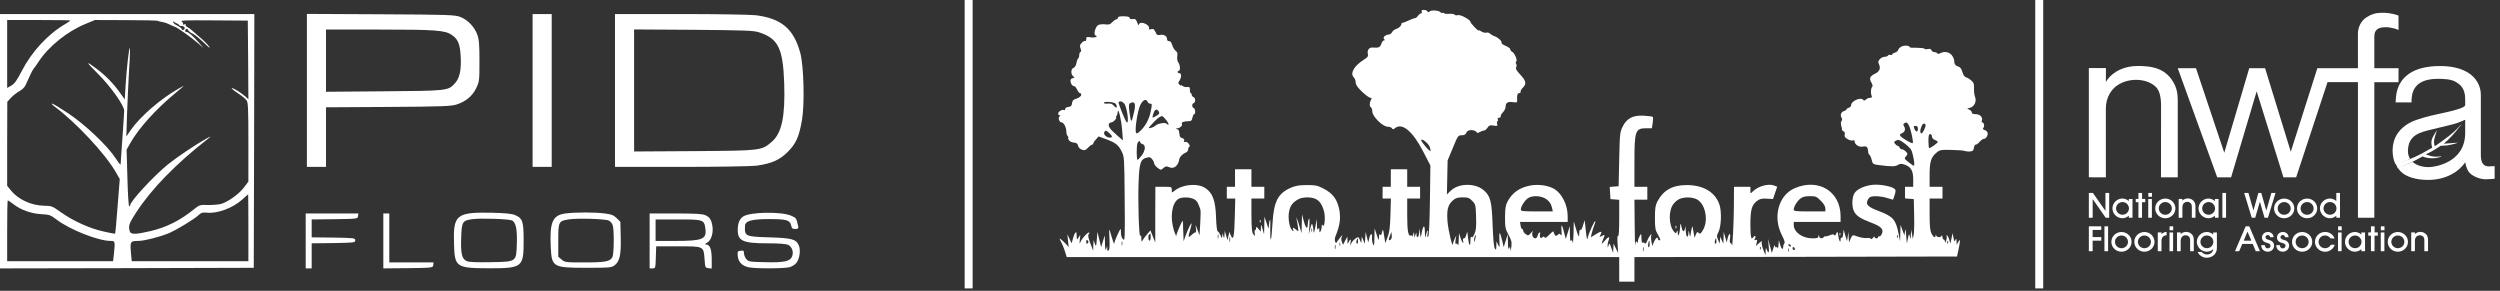
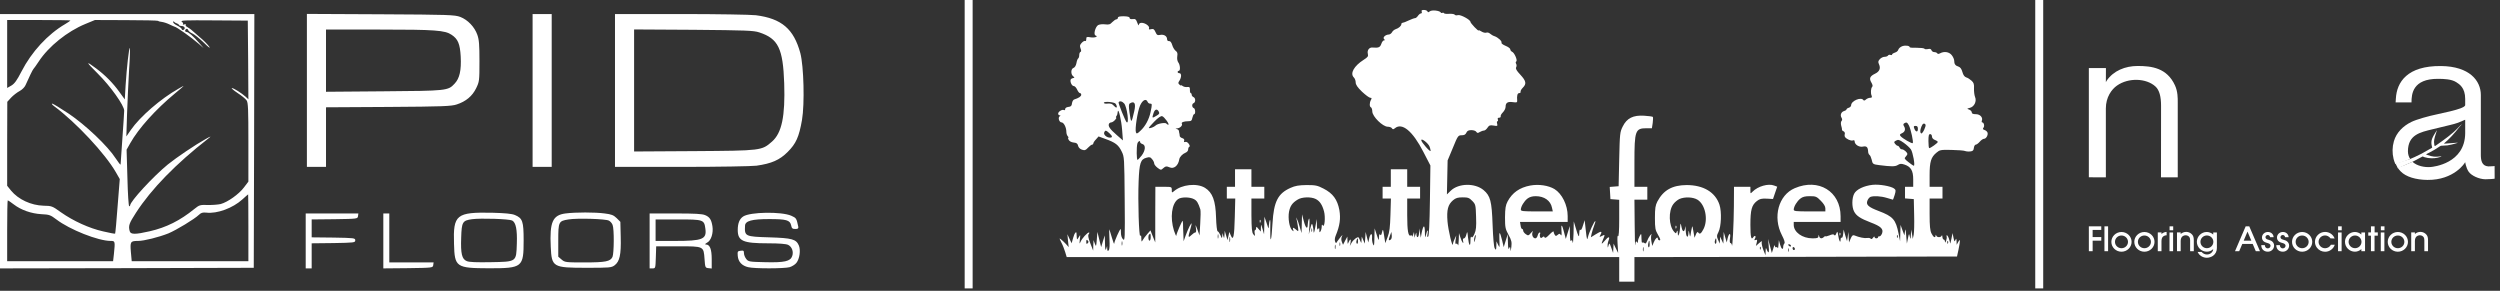
<svg xmlns="http://www.w3.org/2000/svg" fill="none" viewBox="0 0 447 52" height="52" width="447">
  <rect x="0" y="0" width="447" height="52" fill="#333333" stroke="none" />
  <path fill="white" d="M254.604 1.777C254.897 1.777 255.169 1.904 255.231 2.029C255.294 2.239 255.378 2.239 255.65 2.029C256.006 1.736 257.367 1.883 257.598 2.218C257.66 2.322 257.787 2.365 257.892 2.302C257.996 2.239 258.122 2.26 258.185 2.364C258.248 2.469 258.666 2.511 259.127 2.469C259.587 2.448 260.026 2.511 260.09 2.615C260.153 2.741 260.425 2.783 260.697 2.699C261.179 2.595 262.917 3.537 262.917 3.914C262.917 4.019 263.253 4.438 263.65 4.856C264.048 5.275 264.384 5.547 264.384 5.442C264.384 5.359 264.614 5.443 264.886 5.631C265.179 5.819 265.557 5.904 265.745 5.841C265.934 5.757 266.226 5.841 266.436 6.029C266.624 6.197 266.981 6.406 267.211 6.469C267.839 6.678 268.614 7.39 268.468 7.642C268.405 7.746 268.719 7.998 269.18 8.187C269.661 8.375 270.038 8.668 270.038 8.814C270.038 8.982 270.185 9.17 270.353 9.254C270.771 9.401 271.378 10.803 271.106 10.992C270.981 11.055 270.98 11.223 271.085 11.411C271.19 11.579 271.19 11.852 271.085 12.04C270.96 12.27 271.148 12.627 271.839 13.359C272.886 14.49 272.97 14.993 272.279 15.684C272.007 15.956 271.84 16.27 271.881 16.395C271.923 16.542 271.818 16.647 271.63 16.648C271.316 16.648 271.19 17.108 271.273 17.987C271.294 18.322 271.19 18.364 270.478 18.26C269.556 18.134 269.2 18.386 269.2 19.098C269.2 19.37 268.991 19.81 268.719 20.082C268.447 20.354 268.279 20.668 268.32 20.794C268.362 20.941 268.237 21.045 268.049 21.045C267.818 21.045 267.735 21.15 267.818 21.359C267.881 21.527 267.839 21.674 267.755 21.674C267.65 21.674 267.609 21.884 267.692 22.135C267.797 22.532 267.734 22.574 267.043 22.448C266.415 22.344 266.247 22.407 265.954 22.847C265.787 23.119 265.494 23.348 265.326 23.349C265.138 23.349 264.823 23.475 264.593 23.601C264.237 23.831 264.132 23.809 263.965 23.579C263.881 23.412 263.483 23.266 263.085 23.266C262.583 23.266 262.331 23.391 262.185 23.726C262.038 24.061 261.807 24.186 261.347 24.186C260.718 24.186 260.656 24.271 259.776 26.428L258.834 28.689L258.771 31.727L258.708 34.763L259.399 34.093C260.782 32.753 263.713 32.69 265.263 33.988C266.477 35.014 266.729 35.957 266.876 40.188C266.96 42.512 267.106 44.145 267.253 44.397C267.483 44.773 267.525 44.731 267.546 43.977L267.566 43.14L267.86 43.769C268.153 44.376 268.154 44.334 268.091 42.889C268.028 41.234 268.153 41.276 268.593 43.035L268.865 44.188L269.222 43.035L269.577 41.884L269.619 43.35C269.64 44.376 269.703 44.69 269.829 44.397C269.997 44.041 270.017 44.062 270.059 44.606C270.08 45.046 270.143 44.899 270.227 44.188C270.331 43.287 270.268 42.973 269.724 41.988C269.158 40.941 269.096 40.669 269.096 38.847C269.117 37.234 269.201 36.69 269.557 36.02C270.394 34.449 271.713 33.527 273.619 33.171C275.148 32.899 276.824 33.151 277.934 33.8C279.295 34.638 280.3 36.669 280.3 38.638V39.685H271.776L271.881 40.312C271.923 40.669 272.049 40.941 272.153 40.941C272.258 40.941 272.342 41.067 272.342 41.234C272.342 41.402 272.551 41.695 272.803 41.862C273.242 42.176 273.305 42.156 273.766 41.611C274.059 41.276 274.164 41.214 274.038 41.465C273.808 41.946 274.08 42.616 274.52 42.616C274.687 42.616 274.876 42.386 274.938 42.093C275.022 41.8 275.169 41.569 275.295 41.569C275.42 41.569 275.441 41.674 275.379 41.778C275.295 41.904 275.295 42.155 275.357 42.344C275.449 42.563 275.525 42.608 275.696 42.489L275.856 42.366C276.028 42.243 276.102 42.266 276.175 42.449C276.259 42.637 276.531 42.469 277.033 41.946C277.452 41.507 277.787 41.276 277.787 41.423C277.787 41.548 277.871 41.799 277.976 41.967C278.143 42.239 278.227 42.239 278.52 41.988C278.813 41.737 278.897 41.737 279.064 42.009C279.211 42.218 279.253 41.967 279.19 41.192C279.086 39.894 279.315 40.124 279.692 41.674L279.965 42.722L280.321 41.569L280.677 40.417L280.698 41.884C280.719 42.846 280.782 43.244 280.907 43.057C281.054 42.826 281.116 42.91 281.2 43.37C281.242 43.705 281.306 42.993 281.348 41.778L281.389 39.58L281.703 40.627C282.206 42.386 282.373 42.637 282.373 41.674C282.394 41.192 282.478 40.941 282.562 41.088C282.666 41.255 282.834 40.983 283.022 40.355L283.337 39.37L283.546 41.255C283.734 42.888 283.776 43.035 283.923 42.407C284.09 41.612 285.116 39.393 285.242 39.538C285.284 39.58 285.201 39.936 285.033 40.334C284.887 40.732 284.678 41.36 284.594 41.737L284.447 42.428L285.326 41.884C286.29 41.276 286.541 41.297 286.164 41.988C285.934 42.407 285.955 42.428 286.353 42.219C286.981 41.884 287.002 41.926 286.667 42.722C286.248 43.727 286.29 43.789 286.918 43.057C287.567 42.261 287.902 42.218 287.63 42.951C287.504 43.244 287.421 43.684 287.441 43.935C287.462 44.354 287.484 44.355 287.609 43.873C287.756 43.391 287.777 43.412 288.091 44.292L288.426 45.234L288.51 43.559L288.907 44.397L289.326 45.234L289.222 43.559C289.159 42.512 289.201 42.01 289.306 42.197C289.431 42.407 289.515 41.276 289.515 39.119V35.727L288.74 35.663L287.944 35.601L287.882 34.512L287.818 33.423L288.614 33.359L289.41 33.297L289.515 28.48C289.619 23.873 289.641 23.621 290.144 22.616C290.877 21.129 292.007 20.564 293.976 20.689C294.75 20.731 295.44 20.836 295.525 20.898C295.588 20.961 295.568 21.464 295.505 21.987L295.358 22.93H294.416C292.385 22.93 292.237 23.328 292.237 29.024V33.401H294.541V35.705H292.237L292.279 40.145C292.3 42.596 292.342 44.229 292.384 43.789C292.447 43.182 292.531 43.035 292.678 43.266C292.824 43.496 292.866 43.475 292.866 43.14C292.866 42.909 293.012 42.49 293.18 42.197C293.473 41.674 293.473 41.695 293.494 42.596C293.494 43.098 293.557 43.454 293.641 43.392C293.703 43.308 293.892 43.349 294.018 43.454C294.227 43.622 294.332 43.517 294.499 43.099C294.604 42.785 294.855 42.323 295.044 42.093C295.316 41.758 295.358 41.737 295.253 42.051C295.19 42.239 295.191 42.763 295.274 43.182L295.421 43.977L295.693 43.328C295.987 42.595 296.426 42.219 296.426 42.68C296.426 42.826 296.573 42.973 296.72 42.973C296.95 42.972 296.886 42.721 296.468 42.009C295.965 41.13 295.902 40.857 295.902 38.951C295.902 37.213 295.987 36.711 296.343 36.02C297.432 33.988 299.003 33.109 301.558 33.088C304.552 33.088 306.688 34.344 307.442 36.605C307.861 37.883 307.757 40.523 307.254 41.507C306.94 42.114 306.918 42.261 307.19 42.868L307.484 43.559L307.526 42.931L307.567 42.303L307.84 42.931L308.133 43.559L308.175 42.512L308.196 41.465L308.469 42.407L308.74 43.35L308.888 42.658C309.139 41.611 309.495 41.548 309.327 42.574C309.243 43.119 309.285 43.454 309.411 43.454C309.516 43.455 309.641 43.622 309.662 43.81C309.746 44.814 309.998 39.999 310.019 36.899L310.039 33.401H312.971V34.03C312.971 34.658 312.971 34.658 313.369 34.26C314.332 33.297 316.175 32.773 317.201 33.171L317.767 33.381L317.39 34.47L317.013 35.58L315.882 35.517C314.961 35.475 314.625 35.559 314.144 35.935C313.201 36.669 312.971 37.507 312.971 40.208C312.971 42.386 313.118 43.015 313.495 42.407C313.746 42.009 314.039 42.197 313.809 42.616C313.62 42.951 313.641 42.994 313.913 42.91C314.185 42.806 314.227 42.889 314.102 43.37L313.955 43.977L314.542 43.454C314.961 43.098 315.087 43.036 315.003 43.287C314.94 43.476 315.065 44.083 315.274 44.648L315.673 45.653L315.693 44.92C315.714 44.271 315.736 44.229 315.903 44.648C316.238 45.464 316.364 45.193 316.238 43.915L316.134 42.722L316.469 43.977L316.804 45.234L317.076 44.397C317.202 43.936 317.328 43.727 317.349 43.935C317.37 44.145 317.453 44.271 317.558 44.208C317.662 44.124 317.809 44.208 317.851 44.334C317.913 44.48 317.976 44.229 317.997 43.769L318.061 42.931L318.27 43.705C318.5 44.543 318.835 44.773 318.835 44.124C318.835 43.915 318.94 43.643 319.045 43.538C319.191 43.391 319.044 42.909 318.604 42.051C316.929 38.805 317.998 34.889 320.888 33.653C325.16 31.81 329.097 34.219 329.097 38.68V39.685H320.72V40.208C320.72 41.507 322.249 42.616 324.071 42.616C324.909 42.616 325.118 42.553 325.139 42.239C325.16 41.904 325.181 41.904 325.265 42.239C325.369 42.679 325.767 42.721 326.123 42.365C326.269 42.219 326.375 42.177 326.375 42.239C326.375 42.323 326.71 42.239 327.087 42.093C327.631 41.862 327.861 41.842 327.966 42.03C328.071 42.177 328.197 42.093 328.322 41.758C328.532 41.297 328.553 41.318 328.679 42.135C328.825 43.119 329.097 43.58 329.097 42.847C329.097 42.596 329.181 42.428 329.286 42.512C329.412 42.574 329.516 42.26 329.558 41.842L329.642 41.046L329.935 42.093L330.249 43.119L330.375 42.303L330.5 41.465L330.542 42.407L330.605 43.35L330.898 42.658C331.129 42.114 331.296 41.988 331.568 42.093C332.448 42.449 333.391 42.638 333.852 42.554C334.124 42.512 334.396 42.554 334.479 42.68C334.563 42.805 334.731 42.742 334.898 42.512C335.045 42.281 335.171 42.24 335.171 42.365C335.171 42.512 335.317 42.616 335.484 42.616C335.652 42.616 335.799 42.533 335.799 42.407C335.799 42.303 335.903 42.219 336.05 42.261C336.175 42.282 336.385 42.051 336.511 41.737C336.804 40.941 336.302 40.46 334.459 39.769C332.658 39.078 331.904 38.596 331.506 37.8C331.087 37.004 331.108 35.434 331.526 34.638C331.924 33.863 333.286 33.213 334.836 33.046C336.03 32.92 338.04 33.276 338.647 33.694C338.983 33.946 339.003 34.072 338.772 34.847C338.627 35.305 338.481 35.701 338.459 35.705C338.438 35.705 337.956 35.559 337.391 35.392C336.302 35.056 335.024 34.994 334.438 35.203C334.249 35.287 333.998 35.58 333.894 35.873C333.6 36.606 334.061 37.025 335.883 37.716C338.48 38.7 338.961 39.245 339.464 41.758L339.736 43.14L339.82 40.208L340.155 41.15L340.511 42.093L340.616 41.36C340.679 40.795 340.741 40.983 340.825 42.093L340.951 43.559L341.14 42.616C341.328 41.695 341.328 41.696 341.475 42.303C341.6 42.868 341.621 42.847 341.663 41.988L341.726 41.046L341.872 41.884L341.998 42.722L342.166 41.988C342.25 41.59 342.291 39.977 342.249 38.428L342.187 35.601L341.411 35.538L340.616 35.475V33.401H342.082V32.062C342.082 30.512 341.663 29.8 340.511 29.423C339.945 29.235 339.715 29.255 339.317 29.506C338.857 29.799 338.186 29.8 336.029 29.527C334.877 29.381 334.815 29.338 334.647 28.521C334.564 28.166 334.396 27.789 334.271 27.705C334.145 27.621 334.019 27.349 334.019 27.077C333.977 26.282 333.747 26.071 333.056 26.218C332.385 26.343 331.61 25.841 331.61 25.275C331.61 25.087 331.484 25.025 331.296 25.108C330.961 25.234 330.165 24.878 329.893 24.501C329.809 24.375 329.789 24.145 329.852 23.956C329.893 23.768 329.809 23.558 329.621 23.475C329.454 23.412 329.328 23.286 329.349 23.202C329.369 23.118 329.307 22.762 329.202 22.448C329.118 22.092 329.139 21.758 329.265 21.632C329.411 21.485 329.411 21.296 329.265 21.045C328.972 20.584 329.202 19.998 329.726 19.852C329.956 19.789 330.145 19.663 330.145 19.579C330.145 19.474 330.333 19.327 330.563 19.265C330.794 19.202 330.982 18.993 330.982 18.825C330.983 18.029 332.783 17.276 333.181 17.904C333.264 18.03 333.433 17.987 333.621 17.799C333.81 17.631 334.145 17.485 334.375 17.485C334.689 17.485 334.752 17.401 334.647 17.108C334.438 16.648 334.501 15.768 334.752 15.517C334.878 15.391 334.815 15.118 334.605 14.763C334.166 14.03 334.333 13.631 335.233 13.191C336.05 12.814 336.302 12.228 335.967 11.495C335.778 11.097 335.799 10.909 336.113 10.574C336.323 10.344 336.699 10.155 336.972 10.155C337.244 10.155 337.516 10.05 337.579 9.925C337.663 9.799 337.851 9.758 338.019 9.82C338.186 9.883 338.312 9.841 338.312 9.736C338.312 9.632 338.542 9.485 338.814 9.401C339.087 9.339 339.359 9.107 339.422 8.877C339.485 8.668 339.778 8.396 340.092 8.271C340.657 8.061 341.453 8.165 341.453 8.438C341.453 8.521 342.019 8.563 342.71 8.542C343.401 8.542 344.009 8.605 344.093 8.71C344.156 8.814 344.428 8.835 344.721 8.772C345.077 8.689 345.265 8.752 345.349 8.982C345.412 9.171 345.642 9.317 345.852 9.317C346.082 9.317 346.312 9.422 346.375 9.526C346.459 9.673 346.626 9.673 346.898 9.526C347.631 9.129 348.511 9.275 348.972 9.861C349.223 10.175 349.412 10.616 349.412 10.867C349.412 11.453 349.621 11.746 350.187 11.914C350.501 12.019 350.731 12.333 350.878 12.878C351.025 13.422 351.255 13.736 351.569 13.841C351.821 13.904 352.24 14.177 352.512 14.428C352.909 14.784 352.993 15.056 352.951 15.81C352.93 16.333 353.014 17.024 353.14 17.338C353.475 18.113 352.993 19.098 352.197 19.286C351.653 19.433 351.653 19.433 352.093 19.601C352.344 19.705 352.553 19.914 352.554 20.102C352.554 20.312 352.763 20.417 353.286 20.417C354.04 20.417 354.585 21.003 354.354 21.59C354.292 21.757 354.333 21.883 354.417 21.883C354.731 21.883 354.878 22.553 354.647 22.825C354.48 23.035 354.522 23.139 354.836 23.244C355.045 23.307 355.296 23.516 355.359 23.684C355.527 24.102 355.129 24.815 354.752 24.815C354.563 24.816 354.229 25.046 353.978 25.339C353.726 25.632 353.412 25.862 353.266 25.862C353.119 25.862 352.973 26.114 352.931 26.428C352.889 26.888 352.742 27.035 352.281 27.077C351.946 27.119 351.527 27.077 351.339 26.993C351.129 26.909 350.061 26.826 348.909 26.805C346.982 26.763 346.815 26.805 346.229 27.308C345.265 28.103 345.014 28.92 345.014 31.308V33.401H347.317V35.496H345.014V38.281C345.014 40.417 345.097 41.256 345.349 41.737C345.684 42.428 346.04 42.616 346.082 42.135C346.082 41.925 346.124 41.925 346.208 42.135C346.334 42.491 347.045 42.491 347.171 42.135C347.234 42.009 347.297 42.093 347.297 42.344C347.318 42.616 347.423 42.826 347.527 42.826C347.653 42.827 347.736 42.993 347.757 43.182C347.757 43.454 347.82 43.412 347.967 43.057C348.071 42.764 348.113 42.408 348.051 42.261C348.009 42.093 348.051 42.03 348.155 42.093C348.26 42.156 348.448 42.512 348.532 42.889L348.721 43.559L348.93 42.616L349.118 41.674L349.286 42.512C349.433 43.203 349.495 43.287 349.621 42.931C349.768 42.575 349.81 42.616 349.831 43.14L349.852 43.769L350.145 43.245C350.521 42.596 350.522 42.952 350.187 44.606L349.914 45.862L321.076 45.926L292.237 45.968V50.365H289.515V45.968H190.728L190.455 45.066C190.308 44.585 190.015 43.81 189.764 43.35C189.366 42.554 189.366 42.533 189.743 42.826C189.953 42.994 190.35 43.371 190.622 43.664L191.083 44.188L190.958 43.035L190.853 41.884L191.229 42.7L191.606 43.496L191.879 42.532C192.109 41.653 192.507 41.193 192.486 41.82C192.486 41.967 192.507 42.281 192.528 42.512C192.57 42.889 192.592 42.889 192.885 42.407C193.178 41.905 193.199 41.905 193.073 42.826C192.99 43.622 193.01 43.684 193.198 43.245C193.449 42.638 194.413 41.57 194.706 41.569C194.811 41.569 194.79 41.695 194.664 41.862C194.497 42.072 194.56 42.47 194.937 43.476L195.46 44.815L195.481 43.873L195.523 42.931L195.754 43.559C195.984 44.166 196.005 44.124 196.109 42.826L196.214 41.465L196.549 42.826L196.885 44.188L197.198 43.14L197.533 42.093L197.575 43.559C197.596 44.627 197.659 44.878 197.785 44.501L197.952 43.977L197.974 44.501C197.995 44.878 198.057 44.941 198.225 44.773C198.392 44.606 198.434 43.915 198.371 42.742C198.329 41.759 198.308 40.964 198.329 41.004C198.371 41.025 198.581 41.716 198.812 42.512C199.042 43.328 199.23 43.768 199.23 43.517C199.252 43.138 200.214 40.942 200.382 40.941C200.403 40.941 200.424 41.276 200.424 41.674C200.424 42.093 200.57 42.575 200.801 42.784C201.136 43.119 201.157 42.783 201.094 35.601C201.031 28.188 201.031 28.04 200.55 27.077C199.984 25.904 199.419 25.485 197.681 24.856L196.424 24.396L195.963 24.92C195.691 25.192 195.482 25.526 195.481 25.652C195.481 25.757 195.376 25.862 195.271 25.862C195.146 25.863 194.811 26.113 194.539 26.406C194.12 26.867 193.953 26.93 193.45 26.763C193.094 26.637 192.822 26.365 192.759 26.051C192.675 25.674 192.486 25.527 191.963 25.485C191.565 25.444 191.209 25.255 191.083 25.004C190.957 24.794 190.937 24.605 191.021 24.605C191.104 24.605 191.062 24.501 190.916 24.355C190.769 24.208 190.664 23.852 190.664 23.559C190.664 22.784 190.204 21.883 189.806 21.883C189.387 21.883 189.115 21.024 189.471 20.794C189.659 20.668 189.659 20.626 189.471 20.626C189.324 20.626 189.198 20.48 189.198 20.312C189.198 19.957 189.952 19.496 190.245 19.684C190.371 19.746 190.455 19.663 190.455 19.495C190.455 19.307 190.686 19.16 191.021 19.118C191.481 19.076 191.628 18.93 191.67 18.47C191.712 18.135 191.9 17.82 192.089 17.778C192.884 17.527 193.324 17.234 193.324 16.94C193.324 16.773 193.219 16.648 193.094 16.648C192.968 16.648 192.737 16.354 192.591 16.019C192.423 15.663 192.172 15.391 192.005 15.391C191.565 15.391 191.188 14.322 191.544 14.092C191.69 14.008 191.921 13.925 192.025 13.925C192.151 13.925 192.089 13.799 191.9 13.652C191.419 13.296 191.46 12.292 191.941 12.145C192.172 12.061 192.382 11.726 192.466 11.286C192.529 10.889 192.675 10.511 192.779 10.448C192.884 10.385 192.968 10.113 192.968 9.841C192.968 9.569 193.073 9.317 193.198 9.275C193.345 9.234 193.345 9.024 193.198 8.647C193.031 8.208 193.073 8.019 193.408 7.663C193.638 7.412 193.91 7.265 194.036 7.327C194.141 7.411 194.225 7.244 194.225 6.992C194.225 6.574 194.309 6.553 195.041 6.679C195.795 6.783 196.444 6.532 195.879 6.344C195.46 6.197 195.858 4.752 196.36 4.479C196.591 4.354 197.157 4.291 197.597 4.354C198.267 4.437 198.497 4.375 198.874 3.956C199.146 3.684 199.481 3.453 199.628 3.453C199.754 3.453 199.879 3.327 199.879 3.181C199.879 2.971 200.194 2.908 200.927 2.908C201.639 2.929 201.974 3.014 201.974 3.202C201.974 3.39 202.183 3.453 202.539 3.411C203 3.348 203.125 3.453 203.355 4.081C203.502 4.479 203.628 4.647 203.628 4.438C203.649 4.207 203.817 4.081 204.131 4.081C204.759 4.081 205.597 4.689 205.45 5.045C205.366 5.275 205.45 5.317 205.827 5.212C206.225 5.128 206.371 5.213 206.602 5.736C206.832 6.26 206.958 6.343 207.461 6.238C208.131 6.113 208.675 6.469 208.675 7.014C208.675 7.244 208.822 7.37 209.031 7.349C209.262 7.328 209.45 7.579 209.597 8.061C209.701 8.458 209.995 8.919 210.204 9.087C210.518 9.296 210.581 9.547 210.497 10.05C210.434 10.49 210.497 10.888 210.665 11.14C211.021 11.58 211.084 12.668 210.77 12.668C210.665 12.668 210.561 12.752 210.561 12.878C210.561 12.982 210.707 13.087 210.874 13.087C211.272 13.087 211.272 13.799 210.896 14.406C210.623 14.804 210.623 14.909 210.896 15.14C211.063 15.286 211.188 15.348 211.188 15.265C211.189 15.202 211.314 15.244 211.481 15.391C211.649 15.516 212.005 15.6 212.277 15.559C212.675 15.517 212.759 15.579 212.759 16.061C212.738 16.395 212.822 16.647 212.905 16.648C212.989 16.648 213.073 16.773 213.073 16.94C213.073 17.108 213.22 17.276 213.388 17.359C213.76 17.497 213.802 18.204 213.479 18.413L213.35 18.477C213.077 18.651 213.116 19.21 213.45 19.328C213.743 19.412 213.785 20.417 213.513 20.417C213.408 20.418 213.283 20.689 213.199 21.045C213.095 21.569 212.989 21.674 212.466 21.674C211.67 21.674 211.168 21.883 211.314 22.113C211.503 22.427 210.979 22.93 210.477 22.951C210.121 22.972 210.12 22.993 210.413 23.077C210.602 23.119 210.79 23.287 210.79 23.412C210.811 23.558 210.832 23.747 210.874 23.872C210.895 23.977 210.937 24.186 210.938 24.333C210.958 24.459 211.168 24.647 211.419 24.71C211.691 24.794 211.796 24.962 211.733 25.171C211.65 25.401 211.692 25.444 211.922 25.381C212.089 25.297 212.361 25.444 212.55 25.716C212.715 25.954 212.767 26.144 212.693 26.216L212.615 26.263C212.525 26.334 212.445 26.519 212.445 26.721C212.445 26.951 212.235 27.203 211.963 27.308C211.439 27.517 210.916 28.062 210.854 28.48C210.686 29.611 209.89 30.26 209.136 29.925C208.571 29.674 208.382 29.716 207.963 30.093C207.607 30.428 207.544 30.428 206.979 30.009C206.644 29.758 206.372 29.402 206.371 29.234C206.371 29.046 206.204 28.689 205.994 28.459C205.701 28.082 205.534 28.041 204.969 28.208C203.943 28.48 203.712 29.129 203.586 32.417C203.439 35.977 203.649 42.532 203.879 42.155C204.004 41.988 204.067 42.135 204.067 42.616C204.088 43.265 204.11 43.308 204.319 42.931C204.445 42.7 204.801 42.219 205.136 41.842L205.701 41.192L206.12 42.261L206.56 43.35V38.365L206.581 33.401H208.047C209.492 33.401 209.513 33.402 209.513 33.967C209.513 34.469 209.534 34.49 209.89 34.197C211.272 32.983 213.995 32.689 215.461 33.59C216.801 34.428 217.346 35.873 217.43 38.889C217.472 40.25 217.597 41.36 217.723 41.36C217.827 41.361 218.037 41.674 218.204 42.03C218.476 42.679 218.497 42.7 218.539 42.197L218.561 41.674L218.728 42.197C218.874 42.679 218.896 42.658 218.938 41.988L218.979 41.255L219.481 42.931L219.649 42.197L219.796 41.465L220.068 42.093C220.508 43.161 220.697 42.323 220.78 38.805L220.864 35.496H219.356V33.401H220.822V30.26H223.754V33.401H226.058V35.496H223.754V38.47C223.775 40.878 223.838 41.549 224.089 41.884C224.424 42.282 224.425 42.281 224.341 41.737C224.278 41.402 224.32 41.151 224.403 41.15C224.508 41.15 224.592 40.983 224.592 40.773C224.613 40.48 224.676 40.501 225.011 40.92L225.43 41.401L225.45 40.711C225.471 40.02 225.472 40.02 225.744 40.941L226.016 41.884L226.058 40.312L226.079 38.742L226.477 39.894C226.833 41.004 226.854 41.025 226.875 40.312C226.896 39.915 226.98 39.475 227.063 39.328C227.147 39.204 227.168 39.958 227.126 41.004C227.105 42.071 227.126 42.867 227.23 42.784C227.314 42.7 227.44 41.422 227.523 39.935C227.754 36.04 228.487 34.595 230.749 33.59C231.587 33.213 232.215 33.109 233.618 33.088C235.21 33.088 235.545 33.151 236.634 33.716C238.33 34.575 239.126 35.684 239.482 37.569C239.734 39.077 239.566 40.334 238.833 42.114C238.666 42.491 238.623 42.931 238.707 43.161C238.875 43.559 238.875 43.559 239.105 43.161C239.252 42.952 239.524 42.575 239.733 42.323C240.089 41.925 240.089 41.926 239.922 42.303C239.796 42.575 239.796 42.91 239.922 43.245L240.132 43.769L240.509 43.035L240.906 42.303L240.928 43.035C240.949 43.684 240.969 43.727 241.137 43.287C241.409 42.638 241.618 42.7 241.472 43.412L241.347 43.977L241.66 43.412C241.953 42.868 242.749 42.282 242.917 42.449C242.959 42.492 243.084 42.763 243.21 43.035C243.419 43.559 243.419 43.559 243.44 42.931L243.482 42.303L244.027 43.559L244.11 42.512L244.174 41.465L244.404 42.407L244.655 43.35L244.802 42.658C245.011 41.716 245.367 41.569 245.325 42.428C245.283 42.826 245.368 43.371 245.493 43.664C245.681 44.103 245.723 43.914 245.744 42.512L245.786 40.836L246.163 41.988C246.519 43.098 246.541 43.098 246.562 42.407C246.582 41.925 246.645 41.779 246.771 41.946C246.896 42.156 247.001 42.03 247.105 41.527C247.273 40.878 247.294 40.899 247.482 42.155L247.692 43.476L248.11 42.365C248.445 41.507 248.55 40.627 248.613 38.386L248.697 35.496H247.21V33.401H248.677V30.26H251.608V33.401H253.912V35.496H251.608V38.449C251.608 41.255 251.797 42.365 252.258 42.093C252.362 42.009 252.446 42.093 252.467 42.239C252.488 42.386 252.572 42.281 252.655 41.988L252.823 41.465L252.907 42.512L253.074 41.988C253.242 41.486 253.242 41.486 253.263 41.926C253.305 42.721 253.703 42.449 253.724 41.611L253.766 40.836L253.891 41.674L254.038 42.512L254.185 41.674C254.478 40.187 254.75 40.083 254.771 41.465C254.791 42.553 254.812 42.616 254.959 42.03C255.168 41.088 255.419 40.899 255.252 41.8C255.147 42.323 255.169 42.449 255.357 42.303C255.504 42.156 255.608 40.062 255.671 35.831L255.755 29.59L254.498 27.16C252.592 23.433 250.687 21.862 249.409 22.93C249.116 23.16 249.032 23.16 248.886 22.951C248.802 22.784 248.446 22.658 248.132 22.658C247.231 22.658 245.388 20.836 245.367 19.936C245.367 19.579 245.241 19.244 245.137 19.202C244.844 19.097 244.844 18.406 245.116 17.883C245.304 17.569 245.263 17.485 245.012 17.485C244.823 17.485 244.153 16.982 243.524 16.395C242.708 15.6 242.394 15.139 242.394 14.721C242.394 14.428 242.247 14.008 242.059 13.841C241.347 13.129 242.1 11.788 243.817 10.699C244.571 10.218 244.676 10.071 244.571 9.632C244.404 8.983 244.823 8.437 245.409 8.5C246.498 8.584 246.749 8.479 246.979 7.852C247.084 7.496 247.315 7.223 247.44 7.223C247.65 7.223 247.65 7.16 247.462 6.972C247.19 6.699 247.713 6.197 248.299 6.176C248.508 6.176 248.76 5.988 248.886 5.778C248.99 5.548 249.304 5.296 249.556 5.212C250.1 5.044 250.562 4.626 250.562 4.312C250.562 4.186 250.666 4.081 250.771 4.081C250.896 4.081 251.399 3.893 251.859 3.663C252.341 3.433 252.865 3.244 253.012 3.244C253.14 3.244 253.332 3.099 253.477 2.909L253.594 2.741C253.738 2.551 253.93 2.406 254.059 2.406C254.205 2.406 254.268 2.259 254.205 2.092C254.1 1.862 254.227 1.777 254.604 1.777ZM319.819 44.438C319.757 44.313 319.715 44.418 319.715 44.711C319.715 45.004 319.757 45.108 319.819 44.962C319.861 44.836 319.861 44.585 319.819 44.438ZM293.851 44.228C293.788 44.103 293.745 44.25 293.745 44.605C293.745 44.941 293.788 45.067 293.851 44.857C293.892 44.669 293.892 44.375 293.851 44.228ZM320.72 44.188C320.615 44.125 320.511 44.209 320.511 44.376C320.511 44.564 320.615 44.711 320.72 44.711C320.845 44.711 320.93 44.627 320.93 44.523C320.93 44.397 320.845 44.25 320.72 44.188ZM314.771 44.145C314.709 44.062 314.646 44.188 314.667 44.418C314.667 44.648 314.73 44.71 314.793 44.543C314.856 44.396 314.834 44.208 314.771 44.145ZM238.771 43.81C238.708 43.685 238.665 43.831 238.665 44.188C238.665 44.523 238.708 44.648 238.771 44.438C238.812 44.25 238.812 43.957 238.771 43.81ZM294.96 43.685C294.96 42.889 294.835 42.847 294.709 43.559C294.646 43.852 294.688 44.145 294.771 44.208C294.876 44.271 294.96 44.02 294.96 43.685ZM319.861 43.664C319.736 43.664 319.715 43.747 319.777 43.873C319.84 43.978 320.008 44.082 320.112 44.082C320.238 44.082 320.259 43.978 320.196 43.873C320.133 43.747 319.966 43.664 319.861 43.664ZM239.607 43.391C239.545 43.266 239.503 43.37 239.503 43.663C239.503 43.956 239.545 44.061 239.607 43.915C239.649 43.789 239.649 43.537 239.607 43.391ZM200.654 43.182C200.592 43.056 200.549 43.203 200.549 43.559C200.549 43.894 200.591 44.02 200.654 43.81C200.696 43.622 200.696 43.328 200.654 43.182ZM261.535 35.287C260.656 35.287 260.299 35.392 259.797 35.81C258.896 36.585 258.645 37.528 258.812 39.58C258.938 41.151 259.713 44.417 259.776 43.664C259.776 43.497 259.922 43.057 260.09 42.722L260.384 42.093L260.258 42.91C260.174 43.455 260.216 43.685 260.362 43.58C260.488 43.517 260.635 43.622 260.677 43.81C260.74 44.02 260.802 43.622 260.823 42.931L260.865 41.674L261.116 42.449C261.368 43.308 261.786 43.831 261.598 43.077C261.535 42.784 261.577 42.617 261.766 42.617C261.912 42.617 262.101 42.303 262.185 41.926C262.352 41.297 262.373 41.339 262.478 42.449C262.624 43.915 262.917 44.271 262.917 43.015C262.917 42.449 263.001 42.198 263.085 42.365C263.211 42.554 263.379 42.387 263.63 41.821C263.923 41.151 263.986 40.564 263.923 38.784C263.86 36.669 263.839 36.543 263.253 35.935C262.708 35.37 262.478 35.287 261.535 35.287ZM194.476 42.993C194.287 42.805 194.225 42.847 194.225 43.244C194.225 43.642 194.287 43.684 194.476 43.496C194.664 43.308 194.664 43.182 194.476 42.993ZM242.812 43.161C242.812 42.512 242.687 42.449 242.54 43.035C242.477 43.266 242.519 43.517 242.624 43.58C242.729 43.642 242.812 43.454 242.812 43.161ZM306.897 43.161C306.897 42.512 306.772 42.449 306.625 43.035C306.562 43.265 306.604 43.517 306.709 43.58C306.814 43.643 306.897 43.454 306.897 43.161ZM348.28 43.098C348.218 43.014 348.155 43.14 348.176 43.37C348.176 43.6 348.239 43.663 348.302 43.496C348.365 43.349 348.343 43.16 348.28 43.098ZM219.922 42.448C219.859 42.26 219.816 42.428 219.816 42.825C219.816 43.223 219.859 43.391 219.922 43.182C219.964 42.993 219.964 42.658 219.922 42.448ZM263.755 42.825C263.943 42.05 263.901 41.736 263.671 42.302C263.608 42.49 263.545 42.846 263.566 43.098C263.587 43.391 263.65 43.286 263.755 42.825ZM213.471 35.601C212.717 35.203 211.188 35.203 210.644 35.601C209.492 36.397 209.178 38.909 209.911 41.255C210.141 41.946 210.33 42.323 210.33 42.114C210.351 41.758 211.335 39.476 211.461 39.476C211.482 39.479 211.503 39.729 211.523 40.041C211.523 40.376 211.544 41.193 211.586 41.884L211.628 43.141L212.005 42.093C212.403 40.962 213.052 39.664 213.052 39.999C213.072 40.104 212.926 40.669 212.759 41.234C212.382 42.449 212.465 42.595 213.052 42.009C213.303 41.758 213.597 41.569 213.723 41.569C213.869 41.569 213.911 41.297 213.827 40.773C213.722 40.062 213.744 40.103 214.1 41.046L214.477 42.093L214.602 39.957C214.685 38.784 214.686 37.653 214.623 37.443C214.225 36.229 213.994 35.873 213.471 35.601ZM205.743 42.407C205.743 41.758 205.701 41.675 205.471 41.926C205.241 42.136 205.304 43.035 205.534 43.035C205.66 43.035 205.743 42.742 205.743 42.407ZM248.509 42.177C248.216 42.973 248.257 43.098 248.655 42.847C248.802 42.742 248.886 42.407 248.844 42.072L248.781 41.465L248.509 42.177ZM217.827 41.925C217.764 41.8 217.723 41.946 217.723 42.302C217.723 42.637 217.764 42.763 217.827 42.554C217.869 42.365 217.869 42.071 217.827 41.925ZM339.275 42.051C339.213 41.967 339.15 42.093 339.171 42.323C339.171 42.553 339.234 42.616 339.297 42.449C339.36 42.303 339.338 42.114 339.275 42.051ZM303.505 35.705C302.709 35.224 301.243 35.161 300.279 35.58C299.923 35.748 299.421 36.167 299.17 36.523C298.29 37.737 298.374 40.355 299.316 41.423C299.651 41.8 299.672 41.8 299.798 41.423C299.923 41.13 299.965 41.192 299.986 41.674C300.007 42.218 300.05 42.24 300.196 41.884C300.301 41.653 300.384 41.088 300.405 40.627C300.447 39.768 300.489 39.789 300.698 40.773C300.887 41.569 301.201 41.506 301.306 40.669C301.348 40.271 301.39 40.48 301.411 41.213C301.453 42.428 301.851 42.763 301.893 41.611C301.914 41.13 301.955 41.151 302.06 41.778C302.206 42.49 302.206 42.49 302.374 41.359C302.479 40.731 302.583 40.355 302.625 40.523C302.646 40.69 302.751 41.213 302.835 41.674L302.981 42.512L303.232 41.904C303.379 41.528 303.547 41.402 303.631 41.548C303.903 41.967 304.154 41.8 304.594 40.941C305.452 39.245 304.908 36.564 303.505 35.705ZM328.908 41.904C328.887 41.674 328.951 41.548 329.014 41.632C329.077 41.695 329.097 41.884 329.034 42.03C328.971 42.197 328.908 42.135 328.908 41.904ZM235.252 35.579C234.414 35.16 232.78 35.203 232.026 35.685C231.063 36.271 230.686 36.815 230.477 37.862C230.267 39.035 230.54 40.69 231.021 41.15C231.314 41.422 231.335 41.422 231.23 41.088C231.147 40.9 231.168 40.732 231.23 40.731C231.314 40.731 231.545 40.899 231.775 41.088C232.194 41.465 232.194 41.443 232.068 40.522C232.006 39.998 231.88 39.371 231.817 39.161C231.713 38.763 231.713 38.763 231.901 39.161C232.027 39.392 232.257 40.041 232.403 40.627L232.718 41.674L232.76 39.998L232.802 38.323L233.115 39.517C233.45 40.815 233.806 41.108 233.827 40.145C233.827 39.831 233.912 39.391 234.017 39.161C234.142 38.889 234.163 39.307 234.121 40.312L234.017 41.883L234.288 40.836C234.518 39.915 234.581 39.852 234.707 40.312C234.791 40.606 234.854 41.109 234.875 41.465C234.896 41.82 235.021 41.485 235.168 40.627L235.44 39.161L235.461 40.208C235.482 40.962 235.545 41.171 235.691 40.94C235.859 40.689 235.901 40.732 235.901 41.15C235.901 41.569 235.943 41.611 236.11 41.359C236.215 41.192 236.32 40.815 236.32 40.522C236.32 40.124 236.383 40.083 236.509 40.292C236.844 40.793 237.01 38.826 236.738 37.8C236.424 36.627 235.985 35.956 235.252 35.579ZM234.582 40.878C234.519 40.752 234.477 40.857 234.477 41.15C234.477 41.444 234.519 41.548 234.582 41.401C234.624 41.276 234.624 41.024 234.582 40.878ZM299.589 40.648C299.568 40.417 299.631 40.292 299.693 40.376C299.756 40.439 299.777 40.627 299.714 40.773C299.651 40.941 299.589 40.878 299.589 40.648ZM225.241 39.601C225.22 39.37 225.283 39.245 225.346 39.328C225.409 39.391 225.43 39.58 225.367 39.727C225.304 39.894 225.241 39.831 225.241 39.601ZM274.583 35.077C273.955 35.077 273.473 35.224 273.096 35.517C272.509 35.977 271.923 36.941 271.923 37.485C271.923 37.758 272.342 37.8 274.771 37.8H277.641L277.493 37.129C277.242 35.873 276.111 35.077 274.583 35.077ZM323.609 35.077C322.751 35.077 322.311 35.182 321.893 35.517C321.306 35.977 320.72 36.941 320.72 37.485C320.72 37.758 321.139 37.8 323.547 37.8H326.374V37.255C326.374 36.899 326.081 36.417 325.558 35.894C324.825 35.14 324.657 35.077 323.609 35.077ZM340.386 25.527C339.611 24.983 339.401 24.92 339.024 25.129C338.647 25.317 338.606 25.402 338.836 25.716C338.983 25.904 339.192 26.071 339.317 26.071C339.422 26.071 339.569 26.218 339.652 26.386C339.715 26.553 339.904 26.7 340.071 26.7C340.406 26.7 341.035 27.245 341.035 27.538C341.035 27.643 340.888 27.852 340.721 28.04C340.448 28.312 340.512 28.417 341.224 28.982C341.663 29.338 342.103 29.632 342.187 29.632C342.459 29.632 342.019 27.224 341.663 26.7C341.454 26.407 340.888 25.883 340.386 25.527ZM203.858 25.422C203.858 25.045 203.481 25.255 203.355 25.694C203.188 26.386 203.209 28.583 203.397 28.584C203.481 28.563 203.796 28.228 204.131 27.81C204.822 26.888 204.885 25.945 204.277 25.757C204.047 25.694 203.858 25.527 203.858 25.422ZM255.608 26.218C255.378 25.61 254.121 24.627 254.121 25.066C254.121 25.423 255.776 27.307 255.797 26.972C255.797 26.846 255.713 26.49 255.608 26.218ZM345.118 23.977C344.867 23.978 344.804 24.25 344.804 25.234C344.804 25.924 344.867 26.488 344.95 26.49C345.18 26.49 346.478 25.57 346.479 25.381C346.479 25.297 346.249 25.129 345.956 25.024C345.642 24.899 345.433 24.669 345.433 24.396C345.433 24.166 345.286 23.977 345.118 23.977ZM341.327 22.448C341.013 21.862 340.887 21.799 340.469 22.051C340.301 22.155 340.281 22.323 340.406 22.512C340.762 23.056 340.636 23.558 340.092 23.81C339.673 23.998 339.631 24.104 339.819 24.334C340.155 24.753 341.872 25.736 341.998 25.59C342.165 25.42 341.662 23.139 341.327 22.448ZM200.633 23.203C200.507 21.507 199.984 19.245 199.858 19.936C199.796 20.459 199.774 20.522 199.606 20.773C199.502 20.92 199.502 21.046 199.586 21.046C199.67 21.046 199.565 21.235 199.355 21.465C199.146 21.695 198.853 21.883 198.706 21.883C198.56 21.883 198.371 21.988 198.309 22.093C198.057 22.512 198.434 23.077 199.606 24.082L200.779 25.108L200.633 23.203ZM198.351 23.81C197.764 23.265 197.596 23.244 197.429 23.684C197.282 24.081 197.869 24.605 198.455 24.605C198.958 24.605 198.937 24.354 198.351 23.81ZM344.28 22.28C344.05 21.946 343.757 22.072 343.548 22.637C343.297 23.286 343.275 23.705 343.506 23.852C343.736 23.997 344.427 22.552 344.28 22.28ZM205.198 18.218C204.926 17.548 204.277 17.883 203.837 18.888C203.376 19.977 202.895 23.119 203.104 23.663C203.209 23.956 203.335 23.935 203.879 23.412C204.779 22.595 205.45 21.338 205.723 20.04C206.016 18.616 206.015 18.532 205.639 18.532C205.45 18.532 205.261 18.385 205.198 18.218ZM342.5 22.511C342.165 22.511 342.124 22.595 342.271 22.972C342.522 23.642 342.919 23.684 342.919 23.056C342.919 22.658 342.814 22.511 342.5 22.511ZM207.796 20.773C207.566 20.71 207.063 21.045 206.393 21.736C205.806 22.322 205.367 22.845 205.408 22.888C205.555 23.013 206.35 22.72 206.644 22.427C206.979 22.092 208.424 21.841 208.57 22.113C208.654 22.218 208.78 22.302 208.885 22.302C209.198 22.301 208.173 20.878 207.796 20.773ZM200.989 18.49C200.633 18.092 200.193 18.009 200.005 18.281C199.922 18.451 201.177 21.567 201.429 21.841C201.952 22.343 201.513 19.056 200.989 18.49ZM202.812 19.852C203.126 18.47 202.832 17.988 202.016 18.49C201.806 18.637 201.806 18.993 201.952 20.082C202.245 22.155 202.288 22.134 202.812 19.852ZM207.188 19.956C206.874 19.37 206.455 19.517 206.225 20.312C205.953 21.15 205.995 21.171 206.79 20.689C207.272 20.417 207.356 20.27 207.188 19.956ZM199.481 18.553C199.272 18.239 197.368 18.071 197.366 18.385C197.366 18.468 197.575 18.553 197.848 18.532C198.622 18.469 198.79 18.511 199.251 18.992C199.691 19.474 199.858 19.16 199.481 18.553Z" />
  <path fill="white" d="M120.743 38.167C124.223 38.167 125.526 38.231 126.081 38.466C126.892 38.807 127.191 39.256 127.383 40.451C127.575 41.668 127.148 43.014 126.443 43.377C126.059 43.612 125.974 43.697 126.23 43.719C126.935 43.719 127.255 44.573 127.255 46.345V48.01L126.679 47.946C126.102 47.882 126.08 47.839 125.974 46.345C125.803 43.996 125.889 44.039 121.213 44.039H117.326L117.263 46.003C117.199 47.946 117.198 47.988 116.686 47.988H116.152V38.167H120.743ZM45.435 25.186L45.372 47.882L22.696 47.946L0 47.988V2.51H45.478L45.435 25.186ZM64.012 38.637C63.948 39.128 63.926 39.128 59.849 39.192L55.727 39.234V42.438L59.635 42.48C63.349 42.544 63.52 42.565 63.52 42.971C63.52 43.376 63.35 43.398 59.635 43.462L55.727 43.505V47.988H54.66V38.167H64.076L64.012 38.637ZM69.606 46.921H77.527L77.463 47.391C77.399 47.882 77.378 47.882 72.98 47.946L68.538 47.988V38.167H69.606V46.921ZM132.892 38.701C134.13 37.89 139.703 37.804 141.476 38.572C142.394 38.978 142.415 39.043 142.735 40.559C142.778 40.857 142.649 40.942 142.201 40.942C141.689 40.942 141.561 40.836 141.454 40.281C141.241 39.342 140.578 39.171 137.504 39.171C134.451 39.171 133.255 39.491 133.212 40.345C133.105 42.266 133.233 42.309 137.567 42.438C141.645 42.566 142.351 42.758 142.842 43.91C143.183 44.743 142.97 46.281 142.394 47.007C142.159 47.306 141.603 47.647 141.176 47.775C140.193 48.032 134.922 48.053 133.789 47.775C132.658 47.519 131.995 46.815 131.909 45.747C131.845 44.957 131.888 44.893 132.443 44.829C132.934 44.765 133.02 44.829 133.02 45.277C133.02 45.576 133.212 46.024 133.426 46.302C133.81 46.793 133.981 46.815 136.799 46.879C140.258 46.964 141.325 46.728 141.646 45.789C141.923 45.02 141.603 44.124 140.92 43.782C140.557 43.611 139.361 43.505 137.312 43.505C132.828 43.505 131.909 43.099 131.909 41.113C131.909 39.918 132.23 39.128 132.892 38.701ZM88.075 38.039C90.338 38.103 91.512 38.21 92.067 38.444C93.434 39.021 93.626 39.555 93.626 42.971C93.626 47.796 93.434 47.968 87.435 47.968C81.563 47.946 81.285 47.775 81.179 43.633C81.008 38.359 81.563 37.911 88.075 38.039ZM101.1 38.167C102.915 37.932 106.395 37.932 108.124 38.167C109.341 38.316 109.704 38.466 110.259 39L110.921 39.662L110.985 42.395C111.071 45.554 110.793 46.75 109.896 47.434C109.32 47.861 109.021 47.882 104.879 47.882C98.836 47.882 98.644 47.775 98.474 44.124C98.26 39.704 98.815 38.466 101.1 38.167ZM108.871 39.449C108.316 39.129 103.192 38.979 101.654 39.235C99.882 39.513 99.818 39.641 99.818 42.993V45.898L100.416 46.409C100.993 46.9 101.121 46.922 104.494 46.922C108.273 46.922 109.127 46.751 109.512 45.94C109.789 45.298 109.832 40.965 109.533 40.218C109.426 39.919 109.127 39.577 108.871 39.449ZM91.577 39.427C91.043 39.149 85.982 38.979 84.402 39.192C82.695 39.427 82.545 39.684 82.46 42.48C82.353 45.362 82.588 46.345 83.463 46.687C83.869 46.879 85.235 46.922 87.712 46.879C92.409 46.794 92.302 46.857 92.409 43.569C92.495 41.029 92.239 39.79 91.577 39.427ZM1.388 35.818C1.324 35.818 1.281 38.274 1.281 41.263V46.708H20.22L20.369 45.405C20.604 43.121 20.583 43.078 19.793 43.078C17.551 43.078 12.448 41.049 10.078 39.234C9.032 38.444 8.818 38.359 7.409 38.295C5.573 38.188 3.758 37.547 2.455 36.544C1.921 36.138 1.452 35.818 1.388 35.818ZM44.368 34.751C44.324 34.773 43.877 35.157 43.344 35.648C41.636 37.206 38.817 38.252 36.895 38.018C36.212 37.953 35.956 38.039 35.55 38.424C34.78 39.171 31.536 41.135 30.105 41.732C28.376 42.416 25.75 43.078 24.683 43.078C23.316 43.078 23.252 43.206 23.401 45.063L23.551 46.708H44.411V40.73C44.411 37.441 44.389 34.751 44.368 34.751ZM117.22 43.078H120.7C125.611 43.078 126.379 42.779 126.123 40.9C125.91 39.278 125.781 39.235 121.233 39.235H117.22V43.078ZM15.267 4.283C12.043 5.607 8.69 8.297 6.918 11.009C6.47 11.67 6.065 12.267 5.979 12.332C5.85 12.439 5.146 13.912 4.569 15.215C4.42 15.578 3.95 16.047 3.502 16.282C3.054 16.517 2.37 17.051 1.985 17.457L1.303 18.204L1.281 25.698V33.214L1.964 34.068C3.288 35.67 5.551 36.716 7.793 36.78C9.245 36.802 9.352 36.844 10.889 37.954C13.109 39.513 15.949 40.815 18.426 41.37C19.579 41.648 20.54 41.819 20.583 41.776C20.626 41.731 20.839 39.511 21.031 36.844L21.415 32.019L20.732 30.823C18.811 27.471 13.601 21.898 9.715 19.016C9.352 18.76 9.181 18.525 9.33 18.524C9.48 18.524 10.761 19.315 12.213 20.275C15.266 22.304 19.302 26.147 20.689 28.325C21.18 29.072 21.564 29.563 21.564 29.393C21.564 29.222 21.714 27.129 21.885 24.717C22.056 22.304 22.205 20.083 22.205 19.784C22.205 18.866 19.772 15.428 17.444 13.122C15.309 11.008 15.245 10.774 17.209 12.247C18.81 13.443 20.22 14.874 21.309 16.39L22.312 17.777L22.462 15.215C22.654 12.099 23.081 8.428 23.209 8.574C23.273 8.638 23.23 10.389 23.081 12.481C22.953 14.574 22.803 18.097 22.718 20.339L22.59 24.396L23.401 23.222C25.024 20.873 28.76 17.628 31.92 15.855C33.18 15.13 33.181 15.13 31.28 16.71C27.843 19.55 24.767 22.966 23.294 25.592L22.633 26.766L22.782 31.826C22.846 34.602 22.996 36.887 23.102 36.887C23.188 36.886 23.273 36.801 23.273 36.716C23.274 36.011 27.373 31.57 29.999 29.414C31.558 28.154 34.973 25.848 36.831 24.823C37.77 24.311 37.813 24.31 37.258 24.759C31.45 29.285 27.052 33.791 24.298 38.062C23.081 39.94 22.931 40.367 23.188 41.328C23.358 41.947 24.17 41.947 26.774 41.35C29.742 40.666 32.176 39.449 34.76 37.356C35.635 36.652 35.764 36.609 37.151 36.651C37.941 36.673 38.987 36.588 39.457 36.481C40.717 36.14 42.703 34.73 43.621 33.513L44.411 32.467V25.442C44.411 19.529 44.368 18.333 44.091 17.948C43.92 17.692 43.194 17.094 42.468 16.624C41.742 16.133 41.294 15.749 41.465 15.749C41.786 15.75 43.173 16.625 43.941 17.308L44.411 17.756L44.368 10.71L44.305 3.686L38.219 3.643C33.116 3.6 32.198 3.642 32.497 3.877C32.711 4.026 32.795 4.24 32.71 4.325C32.625 4.432 32.732 4.432 32.945 4.368C33.159 4.283 33.287 4.305 33.201 4.433C33.138 4.539 33.266 4.731 33.5 4.838C33.735 4.966 34.034 5.201 34.205 5.329C34.355 5.479 35.037 6.077 35.699 6.632C36.383 7.187 37.131 7.956 37.408 8.34C37.685 8.745 37.28 8.467 36.447 7.635C35.657 6.866 34.739 6.141 34.398 5.991C34.056 5.842 33.735 5.586 33.649 5.394C33.585 5.202 33.437 5.116 33.309 5.18C33.01 5.372 33.052 5.714 33.372 5.714C33.714 5.735 34.547 6.461 35.571 7.635L36.404 8.596L35.55 7.849C34.183 6.653 31.578 4.817 31.173 4.753C31.108 4.752 30.724 4.56 30.298 4.368C29.871 4.155 29.272 3.963 28.952 3.92C28.653 3.899 28.334 3.813 28.27 3.728C28.206 3.663 25.622 3.6 22.547 3.6L16.975 3.578L15.267 4.283ZM68.068 2.553C80.303 2.617 81.307 2.659 82.289 3.022C83.634 3.535 84.851 4.816 85.342 6.204C85.662 7.101 85.727 7.997 85.727 10.943C85.727 14.488 85.705 14.595 85.129 15.791C84.446 17.179 83.314 18.139 81.67 18.673C80.731 18.993 79.214 19.057 69.456 19.121L58.29 19.186V29.84H54.873V2.488L68.068 2.553ZM98.644 29.84H95.228V2.51H98.644V29.84ZM121.768 2.51C128.237 2.51 134.28 2.617 135.155 2.724C139.767 3.321 141.923 5.179 143.098 9.492C143.717 11.82 143.888 18.588 143.396 21.449C142.863 24.502 142.329 25.677 140.835 27.171C139.383 28.623 137.952 29.242 135.262 29.626C134.429 29.733 128.514 29.84 121.874 29.84H109.96V2.51H121.768ZM113.377 27.086L124.116 27.021C136.179 26.936 136.18 26.936 138.037 25.314C139.788 23.776 140.408 20.787 140.216 14.894C140.002 8.659 139.148 6.908 135.774 5.798C134.75 5.456 133.468 5.414 124.01 5.328L113.377 5.265V27.086ZM58.289 16.41L68.603 16.325C79.876 16.24 80.111 16.218 81.264 14.979C82.182 14.019 82.502 12.588 82.374 10.09C82.246 7.848 81.882 6.973 80.751 6.226C79.555 5.414 77.868 5.286 67.834 5.286H58.289V16.41ZM1.281 15.727L2.028 15.3C2.605 14.958 3.031 14.36 3.843 12.78C5.636 9.279 8.541 6.119 11.658 4.304C12.171 4.005 12.598 3.706 12.598 3.663C12.59 3.62 10.052 3.578 6.939 3.578H1.281V15.727ZM31.131 3.898C31.024 3.77 30.96 3.792 30.96 3.962C30.96 4.111 31.301 4.39 31.707 4.582C32.113 4.774 32.454 5.052 32.497 5.201C32.54 5.393 32.668 5.414 32.859 5.308C33.222 5.073 32.967 4.646 32.454 4.646C32.241 4.645 32.027 4.56 31.984 4.453C31.963 4.347 31.771 4.219 31.601 4.176C31.43 4.133 31.216 4.005 31.131 3.898Z" />
  <rect fill="white" height="51.567" width="1.423" x="172.483" />
  <rect fill="white" height="51.567" width="1.423" x="363.902" />
  <g clip-path="url(#clip0_1803_2973)">
-     <path fill="white" d="M417.735 38.932H418.392V34.491H417.73V35.944C417.39 35.646 416.968 35.496 416.574 35.496C415.626 35.496 414.8 36.281 414.8 37.241C414.8 38.2 415.63 39.021 416.569 39.021C417.022 39.021 417.407 38.87 417.734 38.56V38.933L417.735 38.932ZM417.762 37.259C417.762 37.885 417.245 38.395 416.601 38.395C415.957 38.395 415.445 37.88 415.445 37.259C415.445 36.637 415.962 36.122 416.606 36.122C417.25 36.122 417.762 36.637 417.762 37.259ZM410.701 37.264C410.701 38.24 411.513 39.026 412.51 39.026C413.507 39.026 414.319 38.236 414.319 37.264C414.319 36.291 413.512 35.501 412.51 35.501C411.508 35.501 410.701 36.296 410.701 37.264ZM413.676 37.268C413.676 37.894 413.155 38.4 412.511 38.4C411.867 38.4 411.346 37.894 411.346 37.264C411.346 36.633 411.867 36.126 412.511 36.126C413.155 36.126 413.676 36.645 413.676 37.268ZM406.602 37.264C406.602 38.24 407.415 39.026 408.411 39.026C409.408 39.026 410.22 38.236 410.22 37.264C410.22 36.291 409.413 35.501 408.411 35.501C407.409 35.501 406.602 36.296 406.602 37.264ZM409.577 37.268C409.577 37.894 409.056 38.4 408.412 38.4C407.768 38.4 407.247 37.894 407.247 37.264C407.247 36.633 407.768 36.126 408.412 36.126C409.056 36.126 409.577 36.645 409.577 37.268ZM402.611 38.932H403.233L404.067 36.055L404.897 38.932H405.509L406.865 34.491H406.122L405.219 37.658L404.313 34.491H403.801L402.916 37.636L402.014 34.491H401.257L402.612 38.932H402.611ZM397.361 38.932H398.018V34.491H397.361V38.932ZM396.022 38.932H396.679V35.58H396.026V35.949C395.667 35.643 395.251 35.496 394.869 35.496C393.917 35.496 393.096 36.299 393.096 37.241C393.096 38.24 393.917 39.021 394.879 39.021C395.282 39.021 395.699 38.866 396.021 38.555V38.932H396.022ZM396.05 37.259C396.05 37.889 395.538 38.395 394.898 38.395C394.258 38.395 393.746 37.88 393.746 37.264C393.746 36.647 394.272 36.126 394.902 36.126C395.532 36.126 396.049 36.641 396.049 37.259H396.05ZM389.547 38.932H390.209V37.117C390.209 36.707 390.336 36.459 390.49 36.317C390.63 36.184 390.871 36.086 391.088 36.086C391.387 36.086 391.642 36.232 391.773 36.432C391.837 36.53 391.899 36.689 391.899 36.982V38.932H392.552V36.969C392.552 36.432 392.444 36.192 392.257 35.966C392.013 35.668 391.604 35.478 391.214 35.478C390.824 35.478 390.475 35.616 390.207 35.86V35.572H389.55L389.545 38.933L389.547 38.932ZM385.348 37.264C385.348 38.24 386.16 39.026 387.157 39.026C388.154 39.026 388.966 38.236 388.966 37.264C388.966 36.291 388.159 35.501 387.157 35.501C386.155 35.501 385.348 36.296 385.348 37.264ZM388.323 37.268C388.323 37.894 387.802 38.4 387.158 38.4C386.514 38.4 385.993 37.894 385.993 37.264C385.993 36.633 386.514 36.126 387.158 36.126C387.802 36.126 388.323 36.645 388.323 37.268ZM384.106 38.932H384.755V35.58H384.106V38.932ZM384.119 35.19H384.768V34.492H384.119V35.19ZM382.351 38.932H382.995V36.152H383.576V35.575H383.004V34.491H382.355V35.571H381.869V36.153H382.35V38.933L382.351 38.932ZM380.632 38.932H381.29V35.58H380.637V35.949C380.274 35.643 379.856 35.496 379.476 35.496C378.524 35.496 377.703 36.299 377.703 37.241C377.703 38.24 378.523 39.021 379.484 39.021C379.888 39.021 380.305 38.866 380.632 38.555V38.932ZM380.659 37.259C380.659 37.889 380.142 38.395 379.503 38.395C378.865 38.395 378.352 37.88 378.352 37.264C378.352 36.647 378.878 36.126 379.507 36.126C380.137 36.126 380.659 36.641 380.659 37.259ZM373.485 38.932H374.17V35.589L376.496 38.932H377.122V34.491H376.454V37.707L374.205 34.491H373.485V38.932Z" clip-rule="evenodd" fill-rule="evenodd" />
    <path fill="white" d="M431.126 44.914H431.783V43.098C431.783 42.69 431.914 42.441 432.064 42.298C432.209 42.166 432.449 42.067 432.667 42.067C432.966 42.067 433.22 42.214 433.351 42.414C433.415 42.512 433.474 42.672 433.474 42.965V44.914H434.131V42.951C434.131 42.414 434.023 42.173 433.836 41.947C433.592 41.65 433.179 41.459 432.794 41.459C432.408 41.459 432.05 41.597 431.783 41.841V41.553H431.126V44.915V44.914ZM426.927 43.244C426.927 44.221 427.739 45.007 428.736 45.007C429.733 45.007 430.545 44.217 430.545 43.244C430.545 42.272 429.734 41.481 428.736 41.481C427.738 41.481 426.927 42.276 426.927 43.244ZM429.901 43.248C429.901 43.874 429.38 44.381 428.736 44.381C428.092 44.381 427.571 43.874 427.571 43.244C427.571 42.614 428.088 42.108 428.736 42.108C429.384 42.108 429.901 42.628 429.901 43.249V43.248ZM425.684 44.914H426.328V41.561H425.684V44.914ZM425.698 41.17H426.346V40.473H425.698V41.17ZM423.924 44.914H424.568V42.135H425.152V41.557H424.581V40.474H423.928V41.553H423.448V42.135H423.924V44.914ZM422.211 44.914H422.869V41.561H422.211V41.929C421.853 41.623 421.431 41.477 421.055 41.477C420.103 41.477 419.281 42.281 419.281 43.222C419.281 44.221 420.098 45.003 421.059 45.003C421.462 45.003 421.884 44.847 422.211 44.537V44.914ZM422.237 43.239C422.237 43.87 421.72 44.376 421.081 44.376C420.442 44.376 419.929 43.86 419.929 43.243C419.929 42.626 420.45 42.106 421.081 42.106C421.712 42.106 422.237 42.622 422.237 43.239ZM418.038 44.914H418.682V41.561H418.038V44.914ZM418.052 41.17H418.7V40.473H418.052V41.17ZM416.765 43.755C416.606 44.106 416.179 44.386 415.726 44.386C415.082 44.386 414.561 43.87 414.561 43.24C414.561 42.61 415.082 42.099 415.722 42.099C416.076 42.099 416.434 42.264 416.707 42.628L417.432 42.637C417.16 41.922 416.484 41.469 415.731 41.469C414.724 41.469 413.912 42.269 413.912 43.25C413.912 43.618 414.039 43.996 414.28 44.307C414.62 44.752 415.155 45.014 415.74 45.014C416.511 45.014 417.232 44.495 417.455 43.757H416.766L416.765 43.755ZM409.813 43.244C409.813 44.221 410.624 45.007 411.622 45.007C412.619 45.007 413.431 44.217 413.431 43.244C413.431 42.272 412.618 41.481 411.622 41.481C410.625 41.481 409.813 42.276 409.813 43.244ZM412.788 43.248C412.788 43.874 412.266 44.381 411.623 44.381C410.979 44.381 410.458 43.874 410.458 43.244C410.458 42.614 410.975 42.108 411.623 42.108C412.271 42.108 412.788 42.628 412.788 43.249V43.248ZM407.001 43.834C406.997 44.545 407.468 45.002 408.18 45.002C408.797 45.002 409.295 44.514 409.295 43.918C409.295 43.572 409.141 43.288 408.837 43.088C408.764 43.039 408.729 43.008 408.257 42.861C407.98 42.777 407.971 42.763 407.899 42.701C407.786 42.608 407.749 42.523 407.749 42.408C407.749 42.203 407.927 42.021 408.162 42.021C408.357 42.021 408.543 42.163 408.575 42.412H409.204C409.195 41.901 408.773 41.475 408.18 41.475C407.587 41.475 407.124 41.923 407.124 42.47C407.124 42.745 407.237 42.989 407.441 43.162C407.685 43.366 407.999 43.397 408.279 43.508C408.569 43.623 408.656 43.783 408.656 43.938C408.656 44.2 408.447 44.41 408.144 44.41C407.894 44.41 407.65 44.209 407.636 43.832H407.001V43.834ZM404.317 43.834C404.312 44.545 404.783 45.002 405.496 45.002C406.113 45.002 406.611 44.514 406.611 43.918C406.611 43.572 406.457 43.288 406.153 43.088C406.081 43.039 406.045 43.008 405.573 42.861C405.296 42.777 405.288 42.763 405.215 42.701C405.102 42.608 405.065 42.523 405.065 42.408C405.065 42.203 405.243 42.021 405.478 42.021C405.673 42.021 405.859 42.163 405.891 42.412H406.52C406.511 41.901 406.089 41.475 405.496 41.475C404.903 41.475 404.439 41.923 404.439 42.47C404.439 42.745 404.553 42.989 404.757 43.162C405.001 43.366 405.315 43.397 405.595 43.508C405.885 43.623 405.972 43.783 405.972 43.938C405.972 44.2 405.763 44.41 405.46 44.41C405.21 44.41 404.965 44.209 404.952 43.832H404.317V43.834ZM399.619 44.914H400.367L400.921 43.617H402.785L403.333 44.914H404.082L402.172 40.474H401.524L399.619 44.914ZM401.174 43.027L401.85 41.41L402.539 43.027H401.174ZM392.939 45.047C393.201 45.66 393.845 46.09 394.594 46.09C394.957 46.09 395.405 45.944 395.696 45.735C396.118 45.429 396.38 44.95 396.38 44.349V41.565H395.727V41.929C395.373 41.627 394.952 41.477 394.562 41.477C393.614 41.477 392.798 42.267 392.798 43.235C392.798 44.203 393.609 45.002 394.575 45.002C395.025 45.002 395.405 44.846 395.722 44.536C395.709 45.024 395.236 45.504 394.607 45.504C394.244 45.504 393.89 45.34 393.65 45.047H392.938H392.939ZM395.747 43.239C395.747 43.874 395.225 44.376 394.59 44.376C393.954 44.376 393.438 43.865 393.438 43.239C393.438 42.613 393.95 42.102 394.59 42.102C395.229 42.102 395.747 42.618 395.747 43.239ZM389.248 44.914H389.905V43.098C389.905 42.69 390.037 42.441 390.186 42.298C390.331 42.166 390.571 42.067 390.788 42.067C391.087 42.067 391.342 42.214 391.473 42.414C391.536 42.512 391.595 42.672 391.595 42.965V44.914H392.252V42.951C392.252 42.414 392.144 42.173 391.957 41.947C391.713 41.65 391.3 41.459 390.915 41.459C390.53 41.459 390.172 41.597 389.904 41.841V41.553H389.247V44.915L389.248 44.914ZM387.905 44.914H388.549V41.561H387.905V44.914ZM387.92 41.17H388.568V40.473H387.92V41.17ZM385.81 44.914H386.473V43.102C386.473 42.587 386.645 42.348 386.894 42.197C387.054 42.103 387.217 42.063 387.393 42.072L387.389 41.464C387.076 41.473 386.736 41.602 386.474 41.846V41.558H385.811V44.915L385.81 44.914ZM381.611 43.244C381.611 44.221 382.423 45.007 383.42 45.007C384.418 45.007 385.229 44.217 385.229 43.244C385.229 42.272 384.418 41.481 383.42 41.481C382.423 41.481 381.611 42.276 381.611 43.244ZM384.587 43.248C384.587 43.874 384.065 44.381 383.421 44.381C382.778 44.381 382.256 43.874 382.256 43.244C382.256 42.614 382.774 42.108 383.421 42.108C384.069 42.108 384.587 42.628 384.587 43.249V43.248ZM377.512 43.244C377.512 44.221 378.323 45.007 379.321 45.007C380.319 45.007 381.13 44.217 381.13 43.244C381.13 42.272 380.318 41.481 379.321 41.481C378.324 41.481 377.512 42.276 377.512 43.244ZM380.487 43.248C380.487 43.874 379.966 44.381 379.322 44.381C378.678 44.381 378.157 43.874 378.157 43.244C378.157 42.614 378.674 42.108 379.322 42.108C379.97 42.108 380.487 42.628 380.487 43.249V43.248ZM376.274 44.914H376.927V40.474H376.274V44.914ZM373.489 44.914H374.165V43.036H375.711V42.392H374.162V41.108H375.708V40.473H373.485L373.489 44.913V44.914Z" clip-rule="evenodd" fill-rule="evenodd" />
    <path fill="white" d="M373.485 12.176V31.699L376.529 31.708L376.526 19.394C376.526 17.35 377.573 15.967 378.51 15.307C380.581 13.845 383.759 13.978 385.388 15.459C386.107 16.113 386.398 17.29 386.397 18.902L386.386 31.708H389.381V18.305C389.381 17.55 389.4 16.391 388.889 15.272C387.446 12.114 384.676 11.797 382.221 11.797C379.974 11.797 377.884 12.653 376.673 14.424C376.609 14.517 376.53 14.692 376.53 14.692V14.516L376.539 12.176L374.632 12.167L373.486 12.176H373.485Z" clip-rule="evenodd" fill-rule="evenodd" />
-     <path fill="white" d="M389.381 12.192L396.44 31.707H398.92L403.492 16.332L408.28 31.707H410.551L416.161 14.691H421.6V38.932H424.529V14.692H428.857V12.192H424.529V6.521C424.529 5.076 425.561 4.88 426.541 4.865C427.63 4.848 428.726 5.312 428.352 5.161L428.857 5.364V2.783L428.611 2.698C427.746 2.396 426.677 2.249 425.688 2.288C424.684 2.327 424.037 2.522 423.156 3.078C422.196 3.683 421.584 4.807 421.594 6.089L421.6 12.194H414.343L409.593 27.127L404.995 12.194H402.166L397.7 27.31L392.64 12.194H389.381V12.192Z" clip-rule="evenodd" fill-rule="evenodd" />
    <path fill="white" d="M431.347 28.928C430.421 29.357 429.291 29.795 428.704 29.988C428.861 30.218 429.039 30.437 429.239 30.645C430.191 31.637 432.009 32.148 434.021 32.169C438.821 32.219 440.768 29.086 440.768 28.995C440.768 28.859 440.882 29.959 441.399 30.706C441.879 31.399 443.244 32.041 444.39 32.054C444.798 32.059 446.044 31.983 446.044 31.945L446.035 29.692C446.035 29.692 445.175 29.768 444.904 29.751C443.724 29.677 443.574 28.621 443.574 27.681V16.988C443.574 14.417 441.54 11.861 436.456 11.807C430.405 11.744 428.539 14.691 428.382 17.616C428.375 17.742 428.341 18.18 428.335 18.304H431.177C431.177 16.828 431.363 14.069 435.949 14.096C437.015 14.102 438.323 14.148 439.174 14.691C439.737 15.05 440.776 15.678 440.776 17.691C440.776 18.83 440.776 18.237 440.776 18.781C440.776 19.041 440.238 19.251 439.903 19.382C439.118 19.689 437.176 20.14 435.798 20.426C434.209 20.756 432.118 21.333 431.135 21.812C429.687 22.519 428.476 23.697 428.029 25.252C427.732 26.286 427.715 27.377 427.973 28.421C428.052 28.739 428.16 29.046 428.303 29.342C428.829 29.188 429.948 28.867 430.936 28.424C430.698 28.047 430.534 27.58 430.538 27.036C430.557 24.101 432.704 23.652 434.952 23.108C436.204 22.805 437.706 22.433 438.212 22.316C439.918 21.922 440.776 21.329 440.776 21.434V23.799C440.749 29.246 435.069 29.825 434.616 29.863C433.5 29.953 432.175 29.683 431.346 28.929L431.347 28.928Z" clip-rule="evenodd" fill-rule="evenodd" />
    <path fill="white" d="M433.17 27.97C433.142 27.955 432.319 28.46 431.343 28.932L431.344 28.933L428.738 30.084L428.316 29.241L430.926 28.433C431.095 28.353 431.598 28.157 431.76 28.069L432.946 27.491L434.862 26.41C434.929 26.37 434.537 25.636 434.869 24.782C435.045 24.332 435.358 23.859 435.547 23.552C435.642 23.397 435.713 23.292 435.735 23.27C435.745 23.261 435.702 23.381 435.635 23.574C435.477 24.033 435.191 24.899 435.202 25.373C435.211 25.744 435.293 26.086 435.317 26.11C435.363 26.155 435.639 25.945 435.85 25.795C436.945 25.015 438.511 23.949 439.716 22.626C440.054 22.256 440.271 22.135 440.097 22.316C439.987 22.432 439.866 22.541 439.769 22.669C438.877 23.845 437.917 24.878 436.967 25.669C436.89 25.733 439.333 25.495 439.409 25.51C439.592 25.546 438.331 25.847 438.299 25.855L437.599 25.99L436.467 26.063C436.442 26.069 436.343 26.094 436.224 26.179C435.059 27.011 433.712 27.583 433.769 27.608C433.855 27.646 433.939 27.679 434.024 27.71C434.959 28.053 435.5 28.062 436.188 27.976C436.462 27.942 436.586 27.904 436.473 28.002C436.435 28.035 435.987 28.167 435.774 28.212C435.204 28.332 434.318 28.365 433.493 28.106C433.373 28.068 433.263 28.023 433.17 27.97Z" />
  </g>
  <defs>
    <clipPath id="clip0_1803_2973">
      <rect transform="translate(373.485 2.281)" fill="white" height="43.809" width="72.559" />
    </clipPath>
  </defs>
</svg>